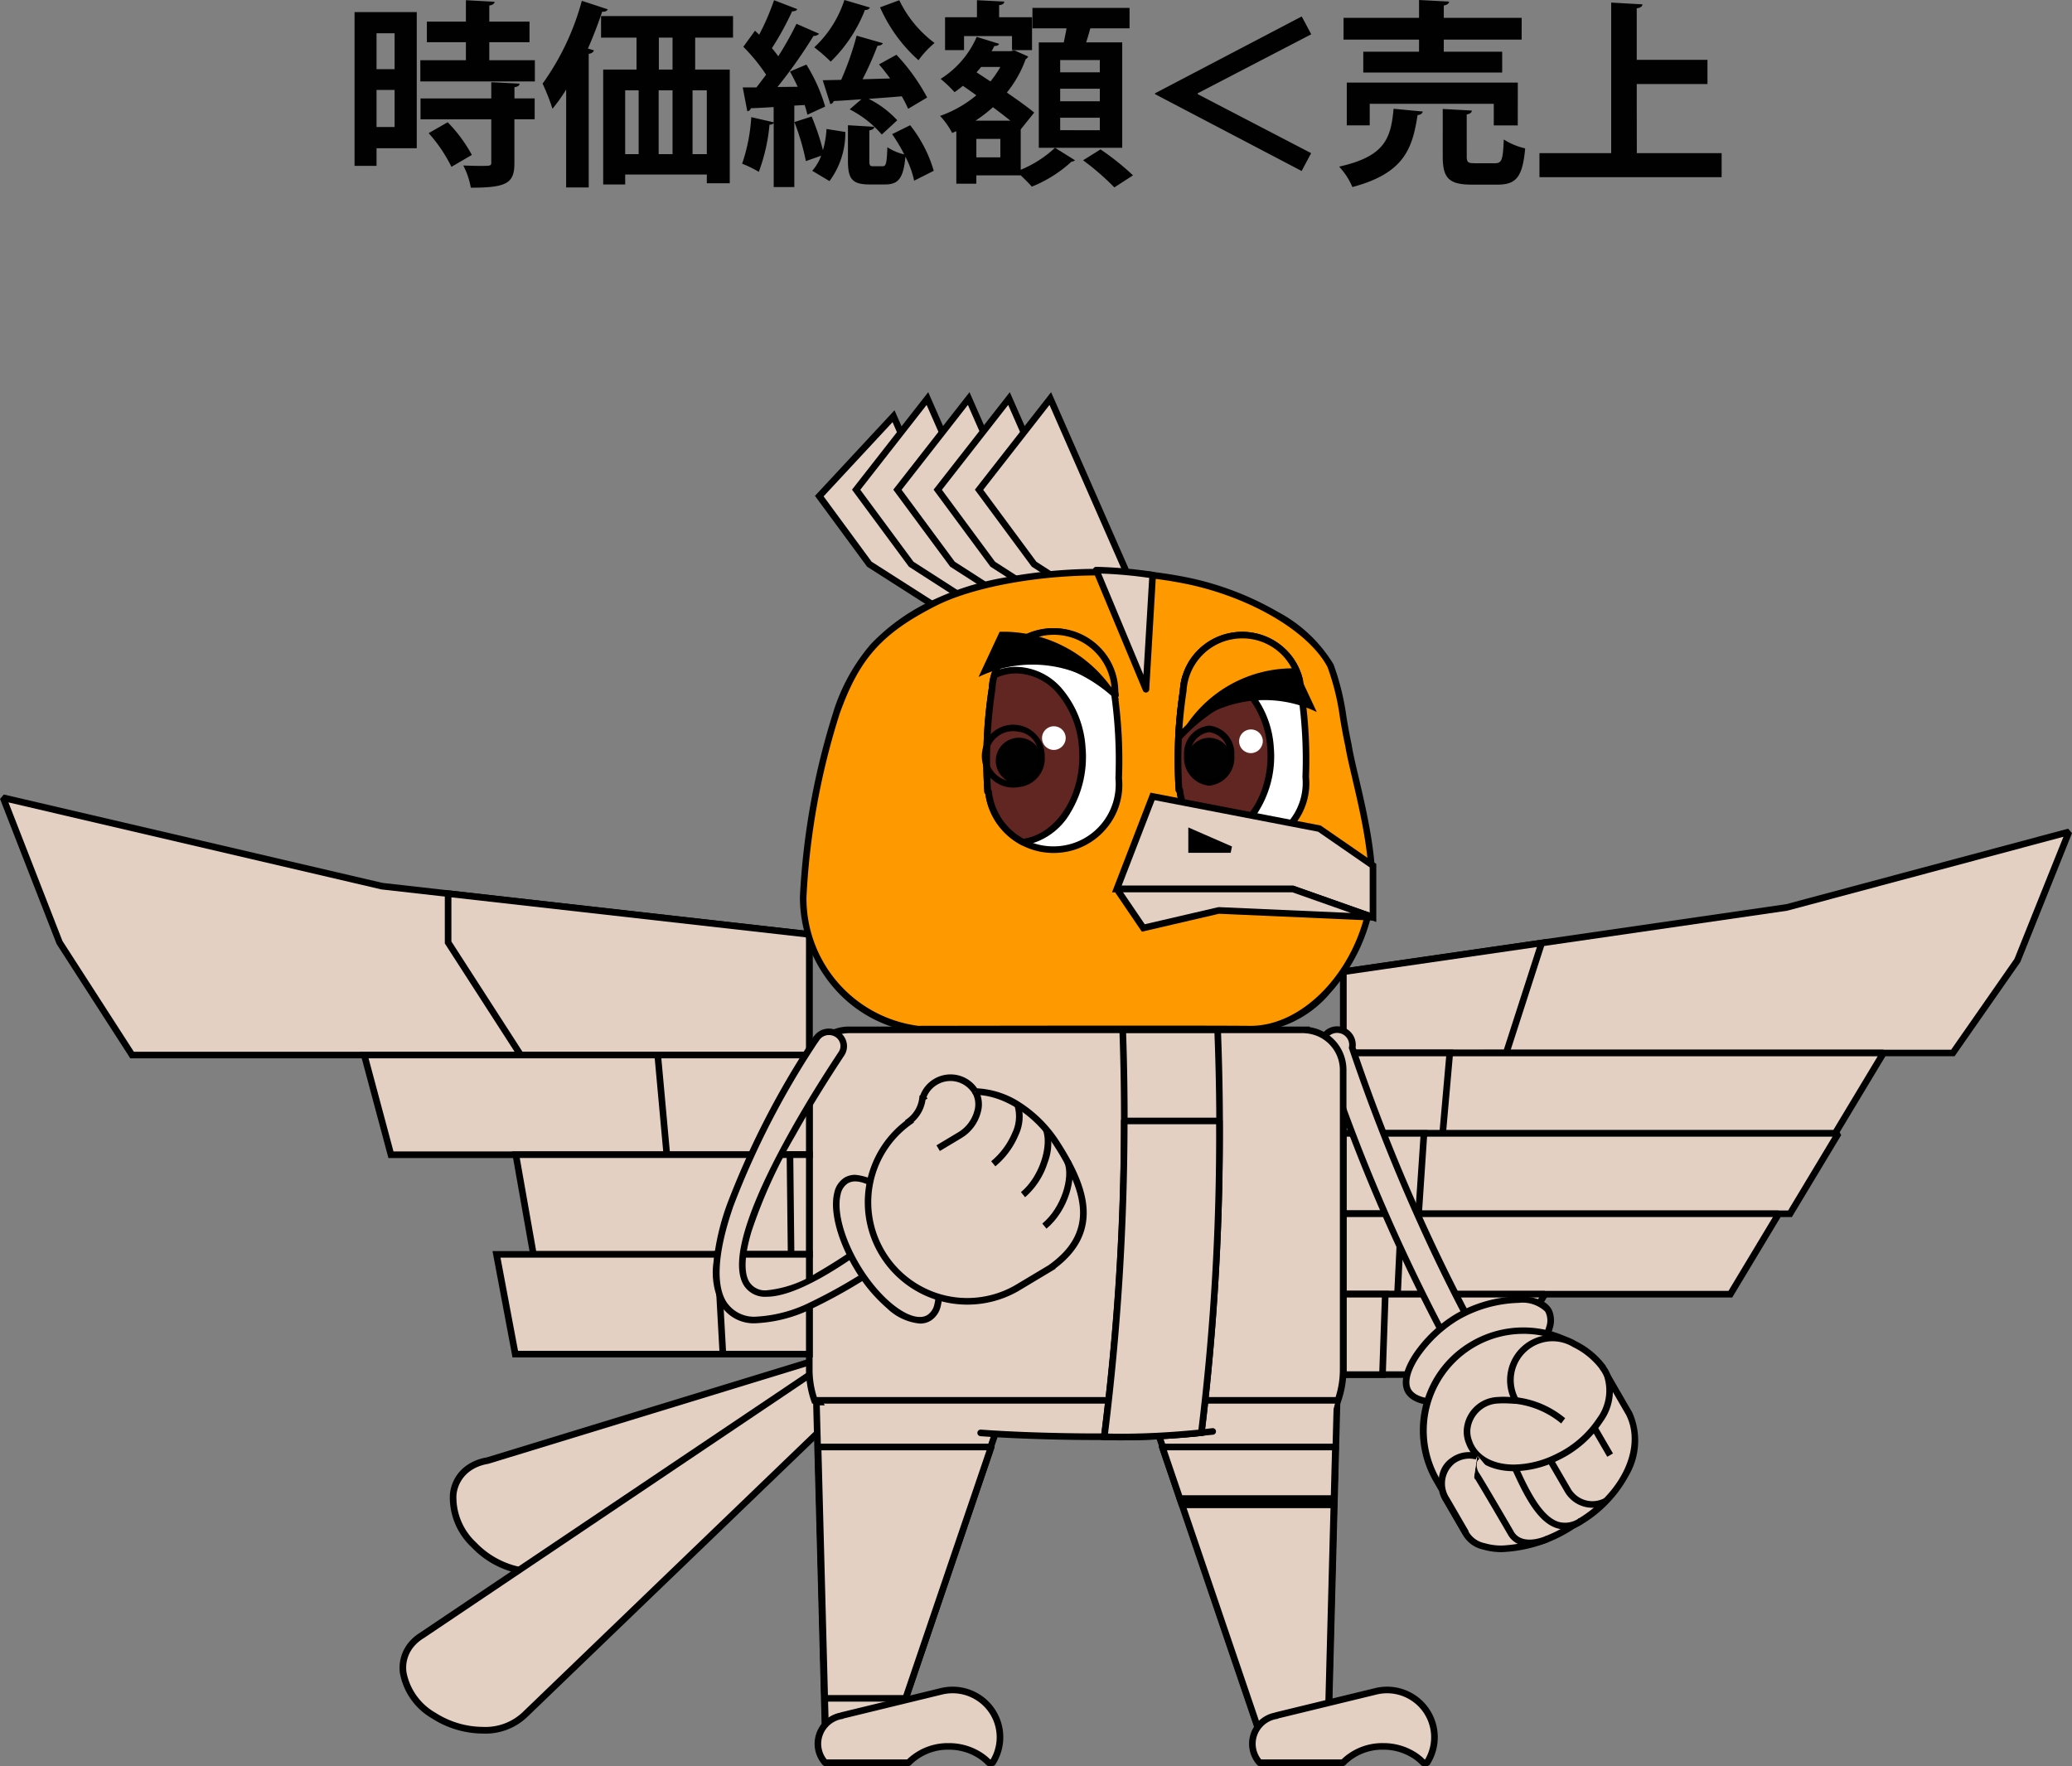
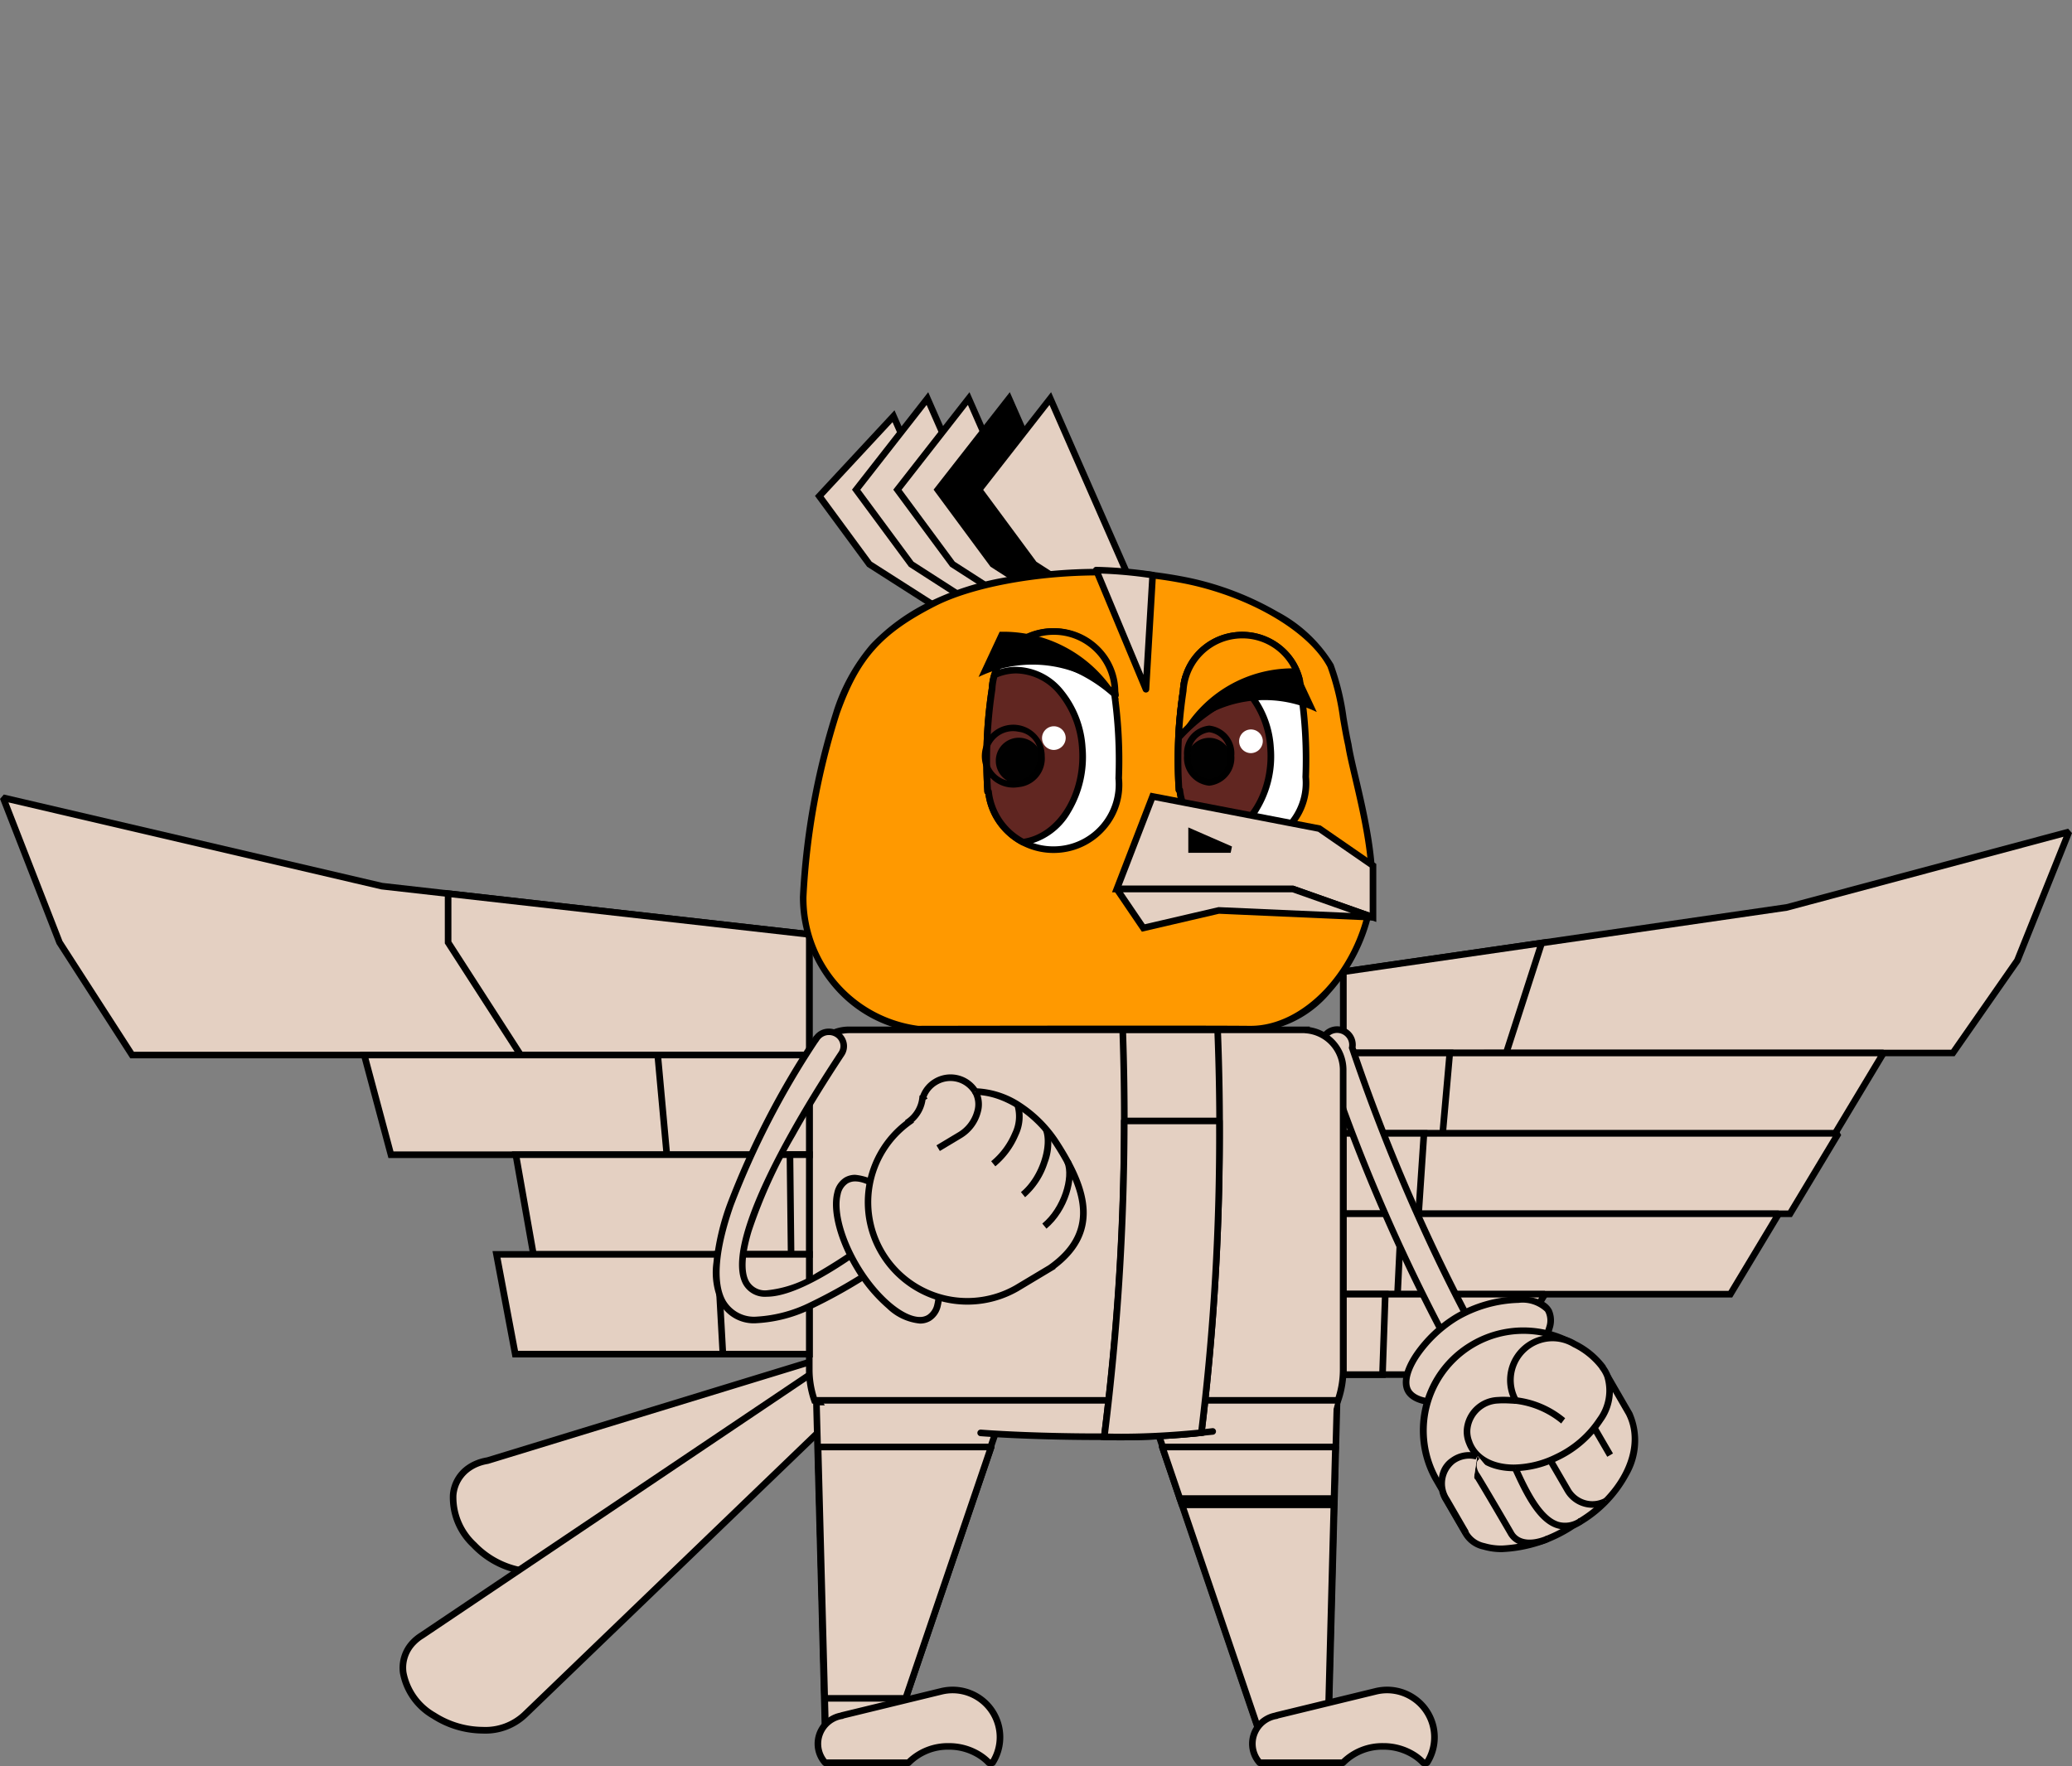
<svg xmlns="http://www.w3.org/2000/svg" width="198.671" height="169.348" viewBox="0 0 198.671 169.348">
  <rect x="0" y="0" width="198.671" height="169.348" fill="#808080" stroke="none" />
  <defs>
    <style>.a,.b{fill:#e4d0c2;}.a,.c,.d,.e,.f,.g,.i{fill-rule:evenodd;}.c,.h{fill:#f90;}.d,.j{fill:#fff;}.e,.k{fill:#612621;}.f,.l{fill:#010101;}.g{fill:#03f;}</style>
  </defs>
  <g transform="translate(-88.164 -3447.213)">
    <g transform="translate(0 275)">
      <g transform="translate(88.459 3210.432)">
        <g transform="translate(0 25.426)">
          <path class="a" d="M127.823,1150.738a1.963,1.963,0,0,1,2.4,1.363,1.924,1.924,0,0,1-1,2.3l-28.809,16.821c-2.2,1.533-5.994.717-8.465-1.823s-2.688-5.843-.483-7.377a3.986,3.986,0,0,1,.561-.324,4.632,4.632,0,0,1,1.231-.377l34.49-10.555.075-.023" transform="translate(-46.809 -1084.897)" />
          <path class="b" d="M127.823,1150.738a1.963,1.963,0,0,1,2.4,1.363,1.924,1.924,0,0,1-1,2.3l-28.809,16.821c-2.2,1.533-5.994.717-8.465-1.823s-2.688-5.843-.483-7.377a3.986,3.986,0,0,1,.561-.324,4.632,4.632,0,0,1,1.231-.377l34.49-10.555Z" transform="translate(-46.809 -1084.897)" />
          <path d="M128.336,1150.35a2.3,2.3,0,0,1,2.187,1.661,2.233,2.233,0,0,1-1.151,2.664l-28.787,16.809a5.011,5.011,0,0,1-2.87.823,8.627,8.627,0,0,1-5.992-2.693,6.525,6.525,0,0,1-2.074-5.021,3.791,3.791,0,0,1,1.637-2.837,4.311,4.311,0,0,1,.605-.35,4.946,4.946,0,0,1,1.294-.4l34.466-10.548.087-.027A2.2,2.2,0,0,1,128.336,1150.35Zm-30.621,21.324a4.381,4.381,0,0,0,2.519-.717l.021-.014,28.809-16.821.024-.013a1.6,1.6,0,0,0,.828-1.92,1.668,1.668,0,0,0-1.58-1.207,1.563,1.563,0,0,0-.426.059l-.06.019-.009,0L93.35,1161.62a.3.3,0,0,1-.041.01,4.318,4.318,0,0,0-1.147.351,3.685,3.685,0,0,0-.515.3,3.175,3.175,0,0,0-1.368,2.377,5.9,5.9,0,0,0,1.9,4.519A8.1,8.1,0,0,0,97.715,1171.675Z" transform="translate(-46.809 -1084.897)" />
          <path class="a" d="M94.217,1185.664c-1.866,1.968-5.782,2.016-8.748.111s-3.857-5.045-1.991-7.012a4.163,4.163,0,0,1,.8-.652l40.254-27.066a1.825,1.825,0,0,1,.169-.114,1.966,1.966,0,0,1,2.668.7A1.924,1.924,0,0,1,127,1154.1Z" transform="translate(-44.167 -1084.897)" />
          <path class="b" d="M94.217,1185.664c-1.866,1.968-5.782,2.016-8.748.111s-3.857-5.045-1.991-7.012a4.163,4.163,0,0,1,.8-.652l40.254-27.066a1.825,1.825,0,0,1,.169-.114,1.966,1.966,0,0,1,2.668.7A1.924,1.924,0,0,1,127,1154.1Z" transform="translate(-44.167 -1084.897)" />
          <path d="M90.157,1187.489a9.11,9.11,0,0,1-4.86-1.448,6.323,6.323,0,0,1-3.082-4.358,3.819,3.819,0,0,1,1.032-3.139,4.484,4.484,0,0,1,.854-.7l40.244-27.059a2.165,2.165,0,0,1,.191-.128,2.208,2.208,0,0,1,1.129-.309,2.328,2.328,0,0,1,1.972,1.114,2.233,2.233,0,0,1-.424,2.875l-32.772,31.548A5.807,5.807,0,0,1,90.157,1187.489Zm35.509-36.505a1.576,1.576,0,0,0-.805.221,1.507,1.507,0,0,0-.14.094l-.014.01-40.254,27.066-.007,0a3.85,3.85,0,0,0-.737.6,3.154,3.154,0,0,0-.863,2.626,5.7,5.7,0,0,0,2.795,3.9,8.468,8.468,0,0,0,4.517,1.347,5.184,5.184,0,0,0,3.83-1.41l.01-.01,32.784-31.56.015-.013a1.6,1.6,0,0,0,.3-2.068A1.69,1.69,0,0,0,125.665,1150.984Z" transform="translate(-44.167 -1084.897)" />
          <path class="a" d="M143.978,1158.466h18.176l-11.763,34.587h-5.5Z" transform="translate(-65.99 -1087.666)" />
          <path class="b" d="M143.978,1158.466h18.176l-11.763,34.587h-5.5Z" transform="translate(-65.99 -1087.666)" />
          <path d="M143.978,1158.149h18.176a.317.317,0,0,1,.3.418l-11.763,34.587a.317.317,0,0,1-.3.215h-5.5a.317.317,0,0,1-.316-.308l-.915-34.587a.317.317,0,0,1,.316-.325Zm17.734.633H144.3l.9,33.954h4.964Z" transform="translate(-65.99 -1087.666)" />
          <path class="a" d="M144.221,1165.157l.706,26.7h6.807l9.081-26.7Z" transform="translate(-66.077 -1090.041)" />
          <path class="b" d="M144.221,1165.157l.706,26.7h6.807l9.081-26.7Z" transform="translate(-66.077 -1090.041)" />
          <path d="M144.221,1164.84h16.594a.316.316,0,0,1,.3.418l-9.081,26.7a.317.317,0,0,1-.3.215h-6.807a.317.317,0,0,1-.316-.308l-.706-26.7a.317.317,0,0,1,.316-.325Zm16.152.633H144.546l.689,26.068h6.272Z" transform="translate(-66.077 -1090.041)" />
          <path class="a" d="M160.581,1208.249h.357a4.535,4.535,0,0,0-4.9-6.846l-9.524,2.315v.022a2.7,2.7,0,0,0-2.294,3.025,2.727,2.727,0,0,0,.674,1.484h7.995a5.56,5.56,0,0,1,6.916-.656,4.622,4.622,0,0,1,.778.656" transform="translate(-66.068 -1102.863)" />
          <path class="b" d="M160.581,1208.249h.357a4.535,4.535,0,0,0-4.9-6.846l-9.524,2.315v.022a2.7,2.7,0,0,0-2.294,3.025,2.727,2.727,0,0,0,.674,1.484h7.995a5.56,5.56,0,0,1,6.916-.656A4.622,4.622,0,0,1,160.581,1208.249Z" transform="translate(-66.068 -1102.863)" />
          <path d="M160.938,1208.566h-.357a.316.316,0,0,1-.23-.1,4.312,4.312,0,0,0-.725-.611,5.143,5.143,0,0,0-2.889-.853,4.968,4.968,0,0,0-3.621,1.464.317.317,0,0,1-.23.1h-7.995a.316.316,0,0,1-.236-.105,3.042,3.042,0,0,1,1.7-5.017.313.313,0,0,1,.083-.033l9.524-2.315a4.87,4.87,0,0,1,3.772.628,4.841,4.841,0,0,1,1.47,6.7A.316.316,0,0,1,160.938,1208.566Zm-.223-.633h.046a4.208,4.208,0,0,0-1.368-5.676,4.237,4.237,0,0,0-3.282-.546l-9.419,2.29a.315.315,0,0,1-.14.054,2.407,2.407,0,0,0-1.515,3.879h7.715a5.629,5.629,0,0,1,3.984-1.563,5.775,5.775,0,0,1,3.243.961A4.984,4.984,0,0,1,160.715,1207.933Z" transform="translate(-66.068 -1102.863)" />
          <path class="a" d="M152.62,1189.256l8.2-24.1H144.221l.637,24.1Z" transform="translate(-66.077 -1090.042)" />
          <path class="b" d="M152.62,1189.256l8.2-24.1H144.221l.637,24.1Z" transform="translate(-66.077 -1090.042)" />
          <path d="M152.62,1189.572h-7.761a.317.317,0,0,1-.316-.308l-.637-24.1a.317.317,0,0,1,.316-.325h16.595a.316.316,0,0,1,.3.418l-8.2,24.1A.316.316,0,0,1,152.62,1189.572Zm-7.453-.633h7.226l7.981-23.466H144.546Z" transform="translate(-66.077 -1090.042)" />
          <path class="a" d="M211.365,1158.466H193.188l11.763,34.587h5.5Z" transform="translate(-83.46 -1087.666)" />
          <path class="b" d="M211.365,1158.466H193.188l11.763,34.587h5.5Z" transform="translate(-83.46 -1087.666)" />
          <path d="M193.188,1158.149h18.176a.317.317,0,0,1,.316.325l-.915,34.587a.317.317,0,0,1-.316.308h-5.5a.316.316,0,0,1-.3-.215l-11.763-34.587a.317.317,0,0,1,.3-.418Zm17.851.633H193.63l11.548,33.954h4.964Z" transform="translate(-83.46 -1087.666)" />
          <path class="a" d="M211.992,1165.157l-.706,26.7h-6.807l-9.081-26.7Z" transform="translate(-84.244 -1090.041)" />
          <path class="b" d="M211.992,1165.157l-.706,26.7h-6.807l-9.081-26.7Z" transform="translate(-84.244 -1090.041)" />
          <path d="M195.4,1164.84h16.594a.317.317,0,0,1,.316.325l-.706,26.7a.317.317,0,0,1-.316.308h-6.807a.317.317,0,0,1-.3-.215l-9.081-26.7a.317.317,0,0,1,.3-.418Zm16.269.633H195.84l8.866,26.068h6.272Z" transform="translate(-84.244 -1090.041)" />
          <path class="a" d="M225.168,1208.249h.357a4.535,4.535,0,0,0-4.9-6.846l-9.525,2.315v.022a2.7,2.7,0,0,0-2.294,3.025,2.727,2.727,0,0,0,.674,1.484h7.995a5.56,5.56,0,0,1,6.916-.656,4.619,4.619,0,0,1,.778.656" transform="translate(-88.997 -1102.863)" />
          <path class="b" d="M225.168,1208.249h.357a4.535,4.535,0,0,0-4.9-6.846l-9.525,2.315v.022a2.7,2.7,0,0,0-2.294,3.025,2.727,2.727,0,0,0,.674,1.484h7.995a5.56,5.56,0,0,1,6.916-.656A4.619,4.619,0,0,1,225.168,1208.249Z" transform="translate(-88.997 -1102.863)" />
          <path d="M225.525,1208.566h-.357a.316.316,0,0,1-.23-.1,4.311,4.311,0,0,0-.725-.611,5.143,5.143,0,0,0-2.889-.853,4.968,4.968,0,0,0-3.621,1.464.317.317,0,0,1-.23.1h-7.995a.316.316,0,0,1-.235-.105,3.042,3.042,0,0,1,1.7-5.017.313.313,0,0,1,.083-.033l9.525-2.315a4.868,4.868,0,0,1,3.771.628,4.841,4.841,0,0,1,1.47,6.7A.316.316,0,0,1,225.525,1208.566Zm-.223-.633h.046a4.208,4.208,0,0,0-1.368-5.676,4.235,4.235,0,0,0-3.281-.546L211.28,1204a.315.315,0,0,1-.14.054,2.407,2.407,0,0,0-1.515,3.879h7.715a5.63,5.63,0,0,1,3.984-1.563,5.775,5.775,0,0,1,3.243.961A4.974,4.974,0,0,1,225.3,1207.933Z" transform="translate(-88.997 -1102.863)" />
          <path class="a" d="M211.861,1170.115l.131-4.958H195.4l1.686,4.958Z" transform="translate(-84.244 -1090.041)" />
          <path class="b" d="M211.861,1170.115l.131-4.958H195.4l1.686,4.958Z" transform="translate(-84.244 -1090.041)" />
          <path d="M211.861,1170.431H197.083a.317.317,0,0,1-.3-.215l-1.686-4.958a.317.317,0,0,1,.3-.418h16.594a.317.317,0,0,1,.316.325l-.131,4.958A.317.317,0,0,1,211.861,1170.431Zm-14.55-.633h14.242l.114-4.325H195.839Z" transform="translate(-84.244 -1090.041)" />
          <path class="a" d="M212.773,1173.429l.015-.586H198.011l.2.586Z" transform="translate(-85.172 -1092.77)" />
          <path class="b" d="M212.773,1173.429l.015-.586H198.011l.2.586Z" transform="translate(-85.172 -1092.77)" />
          <path d="M212.773,1173.746H198.211a.317.317,0,0,1-.3-.215l-.2-.586a.317.317,0,0,1,.3-.418h14.777a.317.317,0,0,1,.316.325l-.015.586A.317.317,0,0,1,212.773,1173.746Z" transform="translate(-85.172 -1092.77)" />
          <path class="a" d="M291.881,1073.7l-4.947,12.336-6.184,8.867H222.31v-7.787l42.515-6.168Z" transform="translate(-93.798 -1057.574)" />
          <path d="M291.8,1073.393l.376.423-4.961,12.37-.021.03-6.279,9H221.993v-8.378l.271-.039,42.5-6.165Zm-5.146,12.49,4.7-11.715-26.481,7.092-42.244,6.129v7.2h57.958Z" transform="translate(-93.798 -1057.574)" />
          <path class="a" d="M241.326,1090.221l-3.4,10.546H222.31v-7.787Z" transform="translate(-93.798 -1063.439)" />
          <path d="M241.783,1089.835l-3.628,11.249H221.993v-8.378Zm-4.089,10.616,3.175-9.844-18.242,2.647v7.2Z" transform="translate(-93.798 -1063.439)" />
          <path class="a" d="M222.309,1106.571H274.1l-4.638,7.71H222.309Z" transform="translate(-93.798 -1069.244)" />
          <path class="b" d="M222.309,1106.571H274.1l-4.638,7.71H222.309Z" transform="translate(-93.798 -1069.244)" />
          <path d="M221.993,1106.255H274.1l.271.48-4.73,7.864h-47.65Zm51.549.633H222.626v7.077h46.659Z" transform="translate(-93.798 -1069.244)" />
          <path class="a" d="M222.309,1106.571h10.2l-.68,7.71h-9.523Z" transform="translate(-93.798 -1069.244)" />
          <path class="b" d="M222.309,1106.571h10.2l-.68,7.71h-9.523Z" transform="translate(-93.798 -1069.244)" />
          <path d="M221.993,1106.255h10.866l-.736,8.344h-10.13Zm10.175.633h-9.542v7.077h8.917Z" transform="translate(-93.798 -1069.244)" />
          <path class="a" d="M222.309,1118.525h47.463l-4.638,7.71H222.309Z" transform="translate(-93.798 -1073.487)" />
          <path class="b" d="M222.309,1118.525h47.463l-4.638,7.71H222.309Z" transform="translate(-93.798 -1073.487)" />
          <path d="M221.993,1118.208h47.78l.271.48-4.73,7.864h-43.32Zm47.22.633H222.626v7.077h42.329Z" transform="translate(-93.798 -1073.487)" />
          <path class="a" d="M222.309,1118.525h7.73l-.515,7.71h-7.215Z" transform="translate(-93.798 -1073.487)" />
          <path class="b" d="M222.309,1118.525h7.73l-.515,7.71h-7.215Z" transform="translate(-93.798 -1073.487)" />
          <path d="M221.993,1118.208h8.385l-.558,8.344h-7.828Zm7.708.633h-7.075v7.077h6.6Z" transform="translate(-93.798 -1073.487)" />
          <path class="a" d="M222.309,1130.479h41.743l-4.638,7.71H222.309Z" transform="translate(-93.798 -1077.73)" />
          <path class="b" d="M222.309,1130.479h41.743l-4.638,7.71H222.309Z" transform="translate(-93.798 -1077.73)" />
          <path d="M221.993,1130.162h42.059l.271.48-4.73,7.863h-37.6Zm41.5.633H222.626v7.077h36.61Z" transform="translate(-93.798 -1077.73)" />
          <path class="a" d="M222.309,1130.479h5.566l-.371,7.71h-5.195Z" transform="translate(-93.798 -1077.73)" />
          <path class="b" d="M222.309,1130.479h5.566l-.371,7.71h-5.195Z" transform="translate(-93.798 -1077.73)" />
          <path d="M221.993,1130.162h6.214l-.4,8.343h-5.813Zm5.55.633h-4.917v7.077H227.2Z" transform="translate(-93.798 -1077.73)" />
          <path class="a" d="M222.309,1142.432h19.326L237,1150.143H222.309Z" transform="translate(-93.798 -1081.974)" />
          <path class="b" d="M222.309,1142.432h19.326L237,1150.143H222.309Z" transform="translate(-93.798 -1081.974)" />
          <path d="M221.993,1142.116h19.642l.271.48-4.73,7.864H221.993Zm19.082.633H222.626v7.078h14.192Z" transform="translate(-93.798 -1081.974)" />
          <path class="a" d="M222.309,1142.432h4.02l-.268,7.711h-3.752Z" transform="translate(-93.798 -1081.974)" />
          <path class="b" d="M222.309,1142.432h4.02l-.268,7.711h-3.752Z" transform="translate(-93.798 -1081.974)" />
          <path d="M221.993,1142.116h4.664l-.29,8.344h-4.374Zm4.008.633h-3.375v7.078h3.13Z" transform="translate(-93.798 -1081.974)" />
          <path class="a" d="M222.018,1104.834a1.47,1.47,0,0,0-2.89-.541,1.423,1.423,0,0,0,.006.583l0,.015a1.415,1.415,0,0,0,.083.247,173.879,173.879,0,0,0,15.243,33.857l2.292-1.681a175.625,175.625,0,0,1-14.738-32.48" transform="translate(-92.659 -1068.009)" />
          <path class="b" d="M222.018,1104.834a1.47,1.47,0,0,0-2.89-.541,1.423,1.423,0,0,0,.006.583l0,.015a1.415,1.415,0,0,0,.083.247,173.879,173.879,0,0,0,15.243,33.857l2.292-1.681A175.625,175.625,0,0,1,222.018,1104.834Z" transform="translate(-92.659 -1068.009)" />
          <path d="M220.569,1102.779h0a1.817,1.817,0,0,1,.333.031,1.783,1.783,0,0,1,1.442,2,176.492,176.492,0,0,0,14.685,32.345l.146.247-2.8,2.057-.178-.3a175.016,175.016,0,0,1-15.266-33.9,1.776,1.776,0,0,1-.093-.281l-.007-.026a1.732,1.732,0,0,1-.008-.713A1.784,1.784,0,0,1,220.569,1102.779Zm15.769,34.448a162.48,162.48,0,0,1-7.908-15.3c-2.514-5.54-4.772-11.256-6.711-16.991l-.027-.079.016-.082a1.134,1.134,0,0,0-.179-.857,1.148,1.148,0,0,0-.743-.484,1.187,1.187,0,0,0-.216-.02,1.151,1.151,0,0,0-1.13.939,1.106,1.106,0,0,0,0,.451l0,.011a1.158,1.158,0,0,0,.062.189l.009.018.006.019a174.691,174.691,0,0,0,15.037,33.494Z" transform="translate(-92.659 -1068.009)" />
          <path class="a" d="M245.284,1144.3c-1-1.715-5.7-1.244-8.845.651-2.928,1.755-5.564,5.362-4.606,7.051.977,1.709,5.536,1.3,8.623-.448,3.134-1.78,5.814-5.55,4.826-7.247Z" transform="translate(-97.108 -1082.258)" />
          <path class="b" d="M245.284,1144.3c-1-1.715-5.7-1.244-8.845.651-2.928,1.755-5.564,5.362-4.606,7.051.977,1.709,5.536,1.3,8.623-.448,3.134-1.78,5.814-5.55,4.826-7.247Z" transform="translate(-97.108 -1082.258)" />
          <path d="M242.423,1142.918h0c1.563,0,2.676.432,3.134,1.218l.066.112,0,.015a2.493,2.493,0,0,1,.063,1.754c-.532,1.972-2.711,4.468-5.07,5.807a12.585,12.585,0,0,1-5.847,1.583c-1.606,0-2.745-.445-3.208-1.253-.513-.9-.208-2.266.859-3.835a12.958,12.958,0,0,1,3.859-3.644A12.657,12.657,0,0,1,242.423,1142.918Zm2.53,1.448a3.144,3.144,0,0,0-2.53-.815h0a12.165,12.165,0,0,0-5.821,1.666,12.29,12.29,0,0,0-3.661,3.457c-.9,1.32-1.208,2.5-.832,3.166.339.593,1.308.933,2.658.933a11.914,11.914,0,0,0,5.534-1.5c2.227-1.265,4.279-3.6,4.771-5.422a1.834,1.834,0,0,0-.062-1.39Z" transform="translate(-97.108 -1082.258)" />
          <path class="a" d="M248.479,1166.571c4.687-2.454,7.138-7.241,5.471-10.685a.414.414,0,0,0-.036-.073l-1.945-3.36a9.637,9.637,0,0,0-13.189-3.191,9.513,9.513,0,0,0-3.438,12.74l.654,1.129a2.777,2.777,0,0,0,.384.947l1.876,3.23a2.612,2.612,0,0,0,1.742,1.237c2.173.668,5.543-.117,8.491-1.978Z" transform="translate(-98.005 -1083.906)" />
          <path class="b" d="M248.479,1166.571c4.687-2.454,7.138-7.241,5.471-10.685a.414.414,0,0,0-.036-.073l-1.945-3.36a9.637,9.637,0,0,0-13.189-3.191,9.513,9.513,0,0,0-3.438,12.74l.654,1.129a2.777,2.777,0,0,0,.384.947l1.876,3.23a2.612,2.612,0,0,0,1.742,1.237c2.173.668,5.543-.117,8.491-1.978Z" transform="translate(-98.005 -1083.906)" />
          <path d="M241.724,1169.1a6.222,6.222,0,0,1-1.8-.245,2.94,2.94,0,0,1-1.936-1.383l-1.874-3.225a3.077,3.077,0,0,1-.413-1l-.632-1.092a9.829,9.829,0,0,1,3.552-13.164,9.941,9.941,0,0,1,13.623,3.3l0,.007,1.95,3.369a.7.7,0,0,1,.049.1,6.653,6.653,0,0,1-.363,5.982,12.228,12.228,0,0,1-5.23,5.1A13.627,13.627,0,0,1,241.724,1169.1Zm-6.106-7.25.678,1.171.01.05a2.451,2.451,0,0,0,.34.839l.008.012,1.876,3.23a2.305,2.305,0,0,0,1.53,1.085l.031.008a5.577,5.577,0,0,0,1.633.221,13.178,13.178,0,0,0,6.6-2.165l.088.14-.076-.148c4.532-2.373,6.924-6.979,5.333-10.267l-.013-.031-.01-.017,0-.007-1.941-3.354a9.274,9.274,0,0,0-16.08,9.232Z" transform="translate(-98.005 -1083.906)" />
          <path class="a" d="M253.748,1151.818A7.544,7.544,0,0,0,251,1149.54a4.04,4.04,0,0,0-5.64,5.406,13.38,13.38,0,0,0-1.691-.03,3.078,3.078,0,0,0-2.974,2.817,2.707,2.707,0,0,0,.218,1.267l-.008,0c.966,2.549,4.716,3.17,8.373,1.4s5.839-5.258,4.876-7.79a3.18,3.18,0,0,0-.423-.773l.006-.022Z" transform="translate(-100.323 -1084.29)" />
          <path class="b" d="M253.748,1151.818A7.544,7.544,0,0,0,251,1149.54a4.04,4.04,0,0,0-5.64,5.406,13.38,13.38,0,0,0-1.691-.03,3.078,3.078,0,0,0-2.974,2.817,2.707,2.707,0,0,0,.218,1.267l-.008,0c.966,2.549,4.716,3.17,8.373,1.4s5.839-5.258,4.876-7.79a3.18,3.18,0,0,0-.423-.773l.006-.022Z" transform="translate(-100.323 -1084.29)" />
          <path d="M248.908,1148.64a4.369,4.369,0,0,1,2.232.614,7.9,7.9,0,0,1,2.86,2.372l-.023.034.013-.009a3.483,3.483,0,0,1,.464.851,5.044,5.044,0,0,1-.734,4.46,10.429,10.429,0,0,1-4.3,3.725,9.85,9.85,0,0,1-4.231,1.037c-2.245,0-3.955-.977-4.575-2.613l0,0a3.037,3.037,0,0,1-.234-1.394,3.394,3.394,0,0,1,3.267-3.111c.173-.013.349-.019.538-.019.227,0,.447.009.66.02a4.348,4.348,0,0,1,4.06-5.963Zm4.487,3.241a7.135,7.135,0,0,0-2.5-2.043l-.03-.011-.027-.016a3.723,3.723,0,0,0-5.2,4.981l-.291.471-.319-.017c-.272-.015-.553-.031-.84-.031-.174,0-.335.005-.493.017a2.769,2.769,0,0,0-2.681,2.52,2.4,2.4,0,0,0,.192,1.121l-.015.017.013-.005c.523,1.38,2.012,2.2,3.983,2.2a9.215,9.215,0,0,0,3.956-.974,9.791,9.791,0,0,0,4.04-3.491,4.436,4.436,0,0,0,.678-3.9,2.852,2.852,0,0,0-.381-.7l-.09-.123Z" transform="translate(-100.323 -1084.29)" />
          <path class="a" d="M247.742,1158.217a8.684,8.684,0,0,1,4.672,1.965Z" transform="translate(-102.826 -1087.578)" />
          <path class="b" d="M247.742,1158.217a8.684,8.684,0,0,1,4.672,1.965" transform="translate(-102.826 -1087.578)" />
          <path d="M252.224,1160.436a8.412,8.412,0,0,0-4.528-1.905l.091-.626a8.95,8.95,0,0,1,4.817,2.025Z" transform="translate(-102.826 -1087.578)" />
          <path class="a" d="M253.136,1167.232l1.642,2.825a2.747,2.747,0,0,0,3.68,1Z" transform="translate(-104.741 -1090.778)" />
          <path class="b" d="M253.136,1167.232l1.642,2.825a2.747,2.747,0,0,0,3.68,1" transform="translate(-104.741 -1090.778)" />
          <path d="M257.152,1171.717a3.066,3.066,0,0,1-2.649-1.5l-1.641-2.824.547-.318,1.642,2.825a2.418,2.418,0,0,0,3.248.885l.315.549A2.927,2.927,0,0,1,257.152,1171.717Z" transform="translate(-104.741 -1090.778)" />
          <path d="M1.242,2.768-.274.159.274-.159,1.79,2.45Z" transform="translate(152.574 73.281)" />
          <path class="a" d="M247.851,1168.262c1.509,3.347,3.338,6.875,6.269,5.1Z" transform="translate(-102.865 -1091.143)" />
          <path class="b" d="M247.851,1168.262c1.509,3.347,3.338,6.875,6.269,5.1" transform="translate(-102.865 -1091.143)" />
          <path d="M252.6,1174.156a2.581,2.581,0,0,1-.772-.118c-1.849-.576-3.122-3.1-4.268-5.645l.577-.26c1.039,2.3,2.281,4.8,3.879,5.3a2.3,2.3,0,0,0,1.938-.337l.327.542A3.252,3.252,0,0,1,252.6,1174.156Z" transform="translate(-102.865 -1091.143)" />
          <path class="a" d="M242.051,1166.516c-.528.3-.555,1.085-.139,1.792.028-.016,1.5,2.461,3.289,5.541.489.942,1.753,1.343,3.541.6Z" transform="translate(-100.654 -1090.523)" />
          <path class="b" d="M242.051,1166.516c-.528.3-.555,1.085-.139,1.792.028-.016,1.5,2.461,3.289,5.541.489.942,1.753,1.343,3.541.6" transform="translate(-100.654 -1090.523)" />
          <path d="M247.024,1175.15a2.967,2.967,0,0,1-.6-.059,2.13,2.13,0,0,1-1.5-1.089c-1.513-2.605-2.706-4.618-3.111-5.273l-.015.009-.158-.269a2.032,2.032,0,0,1-.283-1.51,1.142,1.142,0,0,1,.536-.718l.316.548a.516.516,0,0,0-.24.331,1.41,1.41,0,0,0,.2,1l.023.03c.015.021.036.052.062.093.047.073.115.183.2.325.171.279.41.679.712,1.187.629,1.059,1.447,2.456,2.306,3.934l.007.013c.463.893,1.666,1.065,3.138.45l.244.584A4.843,4.843,0,0,1,247.024,1175.15Z" transform="translate(-100.654 -1090.523)" />
          <path class="a" d="M240.336,1166.493a2.669,2.669,0,0,0-2.341.4,2.785,2.785,0,0,0-.6,3.731l1.841,3.181Z" transform="translate(-98.997 -1090.468)" />
          <path class="b" d="M240.336,1166.493a2.669,2.669,0,0,0-2.341.4,2.785,2.785,0,0,0-.6,3.731l1.841,3.181" transform="translate(-98.997 -1090.468)" />
          <path d="M238.967,1173.964l-1.841-3.181a3.515,3.515,0,0,1-.447-2.317,2.6,2.6,0,0,1,1.149-1.841,2.975,2.975,0,0,1,2.655-.413l-.292.562a2.393,2.393,0,0,0-2.027.388,2.473,2.473,0,0,0-.491,3.3l1.842,3.182Z" transform="translate(-98.997 -1090.468)" />
          <path class="a" d="M144.945,1158.466h49.139l-.426,1.6c-10.437,1.6-15.513,1.6-25.827,1.6-17.41,0-21.925-1.447-21.925-1.447Z" transform="translate(-66.334 -1087.666)" />
          <path class="a" d="M190.663,1162.835c-6.58.824-17.848.483-22.267.141Z" transform="translate(-74.659 -1089.216)" />
          <path class="a" d="M190.663,1162.835c-6.58.824-17.848.483-22.267.141Z" transform="translate(-74.659 -1089.216)" />
          <path class="b" d="M190.663,1162.835c-6.58.824-17.848.483-22.267.141" transform="translate(-74.659 -1089.216)" />
          <path d="M179.734,1163.661c-4.536,0-8.91-.18-11.363-.37a.316.316,0,1,1,.049-.631c4.546.351,15.727.671,22.2-.14a.317.317,0,0,1,.079.628A95.549,95.549,0,0,1,179.734,1163.661Z" transform="translate(-74.659 -1089.216)" />
          <path class="a" d="M142.915,1107v28.72a8.969,8.969,0,0,0,.5,2.946h50.2a9.023,9.023,0,0,0,.5-2.946v-28.791a3.845,3.845,0,0,0-3.522-3.771v-.019H146.72a3.817,3.817,0,0,0-3.806,3.86" transform="translate(-65.613 -1068.024)" />
          <path class="b" d="M142.915,1107v28.72a8.969,8.969,0,0,0,.5,2.946h50.2a9.023,9.023,0,0,0,.5-2.946v-28.791a3.845,3.845,0,0,0-3.522-3.771v-.019H146.72A3.817,3.817,0,0,0,142.915,1107Z" transform="translate(-65.613 -1068.024)" />
          <path d="M146.72,1102.819H190.9v.057a4.149,4.149,0,0,1,3.522,4.046v28.793a9.314,9.314,0,0,1-.514,3.049l-.074.213H143.187l-.074-.213a9.26,9.26,0,0,1-.514-3.05V1107a4.191,4.191,0,0,1,1.187-2.942A4.062,4.062,0,0,1,146.72,1102.819Zm43.653.633H146.72a3.521,3.521,0,0,0-3.489,3.544v28.72a8.631,8.631,0,0,0,.408,2.63h49.74a8.672,8.672,0,0,0,.409-2.63v-28.791a3.527,3.527,0,0,0-3.236-3.455Z" transform="translate(-65.613 -1068.024)" />
          <path class="a" d="M196.085,1141.764a241.788,241.788,0,0,0,1.554-38.628h-9.1a243.069,243.069,0,0,1-1.761,39.014,67.532,67.532,0,0,0,9.308-.386" transform="translate(-81.184 -1068.024)" />
          <path class="b" d="M196.085,1141.764a241.788,241.788,0,0,0,1.554-38.628h-9.1a243.069,243.069,0,0,1-1.761,39.014A67.532,67.532,0,0,0,196.085,1141.764Z" transform="translate(-81.184 -1068.024)" />
          <path d="M188.415,1142.5c-1.048,0-1.63-.028-1.654-.03l-.342-.017.043-.339a241.494,241.494,0,0,0,1.759-38.962l-.012-.328h9.735l.011.3A241.972,241.972,0,0,1,196.4,1141.8l-.032.249-.25.026A76.04,76.04,0,0,1,188.415,1142.5Zm-1.28-.65c.275.008.71.017,1.28.017,1.615,0,4.191-.068,7.387-.388a241.419,241.419,0,0,0,1.532-38.022h-8.468A242.3,242.3,0,0,1,187.135,1141.846Z" transform="translate(-81.184 -1068.024)" />
          <path class="a" d="M23.068,1068.624,59.4,1077.1l40.97,4.626V1093.3H35.437L28.479,1082.5Z" transform="translate(-23.068 -1055.773)" />
          <path class="b" d="M23.068,1068.624,59.4,1077.1l40.97,4.626V1093.3H35.437L28.479,1082.5Z" transform="translate(-23.068 -1055.773)" />
          <path d="M23.14,1068.316l36.314,8.476,41.233,4.656v12.165H35.264L28.2,1082.647l-.012-.03-5.411-13.878Zm76.913,13.7-40.725-4.6-35.747-8.344,5.181,13.289,6.847,10.622h64.444Z" transform="translate(-23.068 -1055.773)" />
          <path class="a" d="M89.224,1082.883l34.632,3.91v11.565H96.181l-6.957-10.794Z" transform="translate(-46.552 -1060.834)" />
          <path class="b" d="M89.224,1082.883l34.632,3.91v11.565H96.181l-6.957-10.794Z" transform="translate(-46.552 -1060.834)" />
          <path d="M88.907,1082.528l.352.04,34.912,3.942v12.165H96.008l-7.1-11.017Zm34.632,4.547-34-3.838v4.234l6.813,10.57h27.185Z" transform="translate(-46.552 -1060.834)" />
          <path class="a" d="M76.759,1106.875H119.43v9.561H79.319Z" transform="translate(-42.128 -1069.351)" />
          <path class="b" d="M76.759,1106.875H119.43v9.561H79.319Z" transform="translate(-42.128 -1069.351)" />
          <path d="M76.347,1106.559h43.4v10.194H79.077Zm42.767.633H77.172l2.39,8.928h39.551Z" transform="translate(-42.128 -1069.351)" />
          <path class="a" d="M120.384,1106.875h14.533v9.561H121.256Z" transform="translate(-57.614 -1069.351)" />
          <path class="b" d="M120.384,1106.875h14.533v9.561H121.256Z" transform="translate(-57.614 -1069.351)" />
          <path d="M120.037,1106.559h15.2v10.194H120.967Zm14.563.633H120.731l.814,8.928H134.6Z" transform="translate(-57.614 -1069.351)" />
          <path class="a" d="M99.291,1121.7h28.138v9.561h-26.45Z" transform="translate(-50.126 -1074.614)" />
          <path class="b" d="M99.291,1121.7h28.138v9.561h-26.45Z" transform="translate(-50.126 -1074.614)" />
          <path d="M98.913,1121.381h28.831v10.194H100.713Zm28.2.633H99.668l1.576,8.928h25.868Z" transform="translate(-50.126 -1074.614)" />
          <path class="a" d="M140.039,1121.7h1.855v9.561H140.15Z" transform="translate(-64.591 -1074.614)" />
          <path class="b" d="M140.039,1121.7h1.855v9.561H140.15Z" transform="translate(-64.591 -1074.614)" />
          <path d="M139.719,1121.381h2.492v10.194h-2.373Zm1.859.633h-1.218l.1,8.928h1.114Z" transform="translate(-64.591 -1074.614)" />
          <path class="a" d="M96.414,1136.521h29.993v9.561H98.214Z" transform="translate(-49.105 -1079.875)" />
          <path class="b" d="M96.414,1136.521h29.993v9.561H98.214Z" transform="translate(-49.105 -1079.875)" />
          <path d="M96.033,1136.2h30.691V1146.4H97.951Zm30.058.633H96.8l1.68,8.928h27.615Z" transform="translate(-49.105 -1079.875)" />
          <path class="a" d="M129.253,1136.521h8.813v9.561h-8.284Z" transform="translate(-60.763 -1079.875)" />
-           <path class="b" d="M129.253,1136.521h8.813v9.561h-8.284Z" transform="translate(-60.763 -1079.875)" />
          <path d="M128.918,1136.2h9.464V1146.4h-8.9Zm8.831.633h-8.162l.494,8.928h7.668Z" transform="translate(-60.763 -1079.875)" />
          <path class="a" d="M210.031,1050.089a1.337,1.337,0,1,0-1.336,1.391,1.364,1.364,0,0,0,1.336-1.391" transform="translate(-88.49 -1048.699)" />
          <path class="a" d="M196.08,1146.565a234.643,234.643,0,0,0,1.733-29.894h-9.125a243.655,243.655,0,0,1-1.916,30.28,67.658,67.658,0,0,0,9.308-.386" transform="translate(-81.182 -1072.829)" />
          <path class="b" d="M196.08,1146.565a234.643,234.643,0,0,0,1.733-29.894h-9.125a243.655,243.655,0,0,1-1.916,30.28A67.658,67.658,0,0,0,196.08,1146.565Z" transform="translate(-81.182 -1072.829)" />
          <path d="M188.4,1147.3c-1.044,0-1.624-.028-1.648-.029a.317.317,0,0,1-.3-.356,244.3,244.3,0,0,0,1.914-30.24.316.316,0,0,1,.316-.316h9.125a.317.317,0,0,1,.316.315,233.344,233.344,0,0,1-1.736,29.935.317.317,0,0,1-.282.275A76.164,76.164,0,0,1,188.4,1147.3Zm-1.275-.649c.274.008.707.016,1.275.016,1.616,0,4.194-.068,7.393-.388a232.719,232.719,0,0,0,1.7-29.288H189A245.158,245.158,0,0,1,187.13,1146.647Z" transform="translate(-81.182 -1072.829)" />
          <path class="a" d="M146.287,1121.71l-.03-.038c-14.638,11.779-19.064,8-9.885-8.434,1.331-2.389,2.92-4.976,4.722-7.706a1.343,1.343,0,0,0-.441-1.889,1.45,1.45,0,0,0-1.954.425l-.046.069h-.015c-12.554,19.636-12.745,31.066-.419,25.515a50.365,50.365,0,0,0,9.331-5.833,1.228,1.228,0,0,0,.745-1.6,1.3,1.3,0,0,0-1.658-.72,1.111,1.111,0,0,0-.357.2Z" transform="translate(-60.707 -1068.13)" />
          <path class="b" d="M146.287,1121.71l-.03-.038c-14.638,11.779-19.064,8-9.885-8.434,1.331-2.389,2.92-4.976,4.722-7.706a1.343,1.343,0,0,0-.441-1.889,1.45,1.45,0,0,0-1.954.425l-.046.069h-.015c-12.554,19.636-12.745,31.066-.419,25.515a50.365,50.365,0,0,0,9.331-5.833,1.228,1.228,0,0,0,.745-1.6,1.3,1.3,0,0,0-1.658-.72,1.111,1.111,0,0,0-.357.2Z" transform="translate(-60.707 -1068.13)" />
          <path d="M132.992,1131.37a3.749,3.749,0,0,1-3.577-1.891,6.989,6.989,0,0,1-.6-3.9,23.422,23.422,0,0,1,1.324-5.657,80.7,80.7,0,0,1,8.228-15.956l.093-.146h.021a1.744,1.744,0,0,1,1.412-.7,1.771,1.771,0,0,1,.92.257,1.69,1.69,0,0,1,.774,1.076,1.631,1.631,0,0,1-.232,1.257c-1.821,2.759-3.406,5.344-4.71,7.686a48.572,48.572,0,0,0-4.17,9.169c-.677,2.258-.756,3.928-.227,4.828a1.775,1.775,0,0,0,1.684.822h0a10.892,10.892,0,0,0,4.748-1.653,53.4,53.4,0,0,0,7.374-5.133l.248-.2.042.052a1.439,1.439,0,0,1,.182-.078,1.623,1.623,0,0,1,2.059.9,1.516,1.516,0,0,1-.03,1.183,1.567,1.567,0,0,1-.854.812,50.435,50.435,0,0,1-9.356,5.842A13.669,13.669,0,0,1,132.992,1131.37Zm5.818-26.917a79.706,79.706,0,0,0-8.071,15.677c-1.454,4.181-1.72,7.308-.77,9.044a3.159,3.159,0,0,0,3.022,1.563,13.074,13.074,0,0,0,5.1-1.374,49.929,49.929,0,0,0,9.269-5.8l.038-.029.045-.016a.942.942,0,0,0,.542-.5.887.887,0,0,0,.017-.692.976.976,0,0,0-.91-.6.99.99,0,0,0-.344.061l-.006,0a.79.79,0,0,0-.255.145l-.177-.206.147.182c-5.63,4.53-9.959,6.925-12.519,6.925h0a2.388,2.388,0,0,1-2.23-1.134c-1.6-2.726,1.5-9.458,4.39-14.626,1.312-2.355,2.9-4.955,4.734-7.726a1,1,0,0,0,.143-.772,1.06,1.06,0,0,0-.486-.673,1.136,1.136,0,0,0-.589-.163,1.11,1.11,0,0,0-.935.493l-.141.212Z" transform="translate(-60.707 -1068.13)" />
          <path class="a" d="M147.875,1125.4c-1.605.963-1.128,4.688,1.066,8.329s5.274,5.807,6.872,4.849,1.127-4.688-1.066-8.329-5.273-5.807-6.872-4.849" transform="translate(-67.036 -1075.848)" />
          <path class="b" d="M147.875,1125.4c-1.605.963-1.128,4.688,1.066,8.329s5.274,5.807,6.872,4.849,1.127-4.688-1.066-8.329S149.474,1124.444,147.875,1125.4Z" transform="translate(-67.036 -1075.848)" />
          <path d="M148.747,1124.859h0a5.262,5.262,0,0,1,3.147,1.465,15.1,15.1,0,0,1,3.125,3.764c1.615,2.68,2.374,5.552,1.934,7.316a2.226,2.226,0,0,1-.977,1.449,1.984,1.984,0,0,1-1.035.272,5.262,5.262,0,0,1-3.147-1.465,15.1,15.1,0,0,1-3.125-3.764c-1.616-2.682-2.376-5.552-1.937-7.312a2.231,2.231,0,0,1,.98-1.452A1.983,1.983,0,0,1,148.747,1124.859Zm6.194,13.632a1.36,1.36,0,0,0,.709-.182,1.621,1.621,0,0,0,.687-1.058c.4-1.609-.33-4.292-1.862-6.835-1.718-2.852-4.127-4.922-5.729-4.922h0a1.36,1.36,0,0,0-.709.182,1.627,1.627,0,0,0-.691,1.062c-.4,1.605.332,4.287,1.865,6.832C150.931,1136.42,153.34,1138.491,154.941,1138.491Z" transform="translate(-67.036 -1075.848)" />
          <path class="a" d="M156.918,1112.137l-.046.027a3.2,3.2,0,0,1-1.265,2.253l.024.039a9.506,9.506,0,0,0,10.252,15.983l3.31-1.984,0-.007c4.675-3.344,3.4-7.463.551-11.878-1.965-3.039-4.986-4.974-7.806-4.992a2.8,2.8,0,0,0-3.837-.921,2.741,2.741,0,0,0-1.182,1.473Z" transform="translate(-68.71 -1070.548)" />
          <path class="b" d="M156.918,1112.137l-.046.027a3.2,3.2,0,0,1-1.265,2.253l.024.039a9.506,9.506,0,0,0,10.252,15.983l3.31-1.984,0-.007c4.675-3.344,3.4-7.463.551-11.878-1.965-3.039-4.986-4.974-7.806-4.992a2.8,2.8,0,0,0-3.837-.921,2.741,2.741,0,0,0-1.182,1.473Z" transform="translate(-68.71 -1070.548)" />
          <path d="M159.548,1109.93a3.1,3.1,0,0,1,2.558,1.335,8.425,8.425,0,0,1,4.222,1.41,12.432,12.432,0,0,1,3.678,3.724c1.689,2.619,2.513,4.683,2.6,6.5.1,2.2-.882,4.052-3,5.643l.017.031-3.577,2.144a9.844,9.844,0,0,1-12.881-2.825,9.8,9.8,0,0,1,2.05-13.517l-.024-.039.234-.172a2.875,2.875,0,0,0,1.138-2.033l.018-.159.076-.044a3.058,3.058,0,0,1,1.282-1.54A3.092,3.092,0,0,1,159.548,1109.93Zm9.385,18.311.071-.051c2.087-1.493,3.057-3.215,2.964-5.265-.077-1.7-.87-3.663-2.5-6.183-1.892-2.927-4.853-4.829-7.542-4.847h-.176l-.092-.15a2.475,2.475,0,0,0-3.4-.817,2.423,2.423,0,0,0-1,1.172l.089.151-.187.109a3.5,3.5,0,0,1-1.144,2.13l.033.054-.24.171a9.162,9.162,0,0,0-2.14,12.806,9.21,9.21,0,0,0,12.049,2.645Z" transform="translate(-68.71 -1070.548)" />
          <path class="b" d="M172.591,1114.26c.615,1.553-.433,4.094-2.33,5.667" transform="translate(-75.32 -1071.973)" />
          <path d="M170.463,1120.171l-.4-.488a7.126,7.126,0,0,0,2.016-2.717,3.613,3.613,0,0,0,.222-2.589l.59-.233a4.174,4.174,0,0,1-.225,3.063A7.77,7.77,0,0,1,170.463,1120.171Z" transform="translate(-75.32 -1071.973)" />
          <path class="b" d="M176.89,1117.905c.615,1.553-.3,4.706-2.2,6.276" transform="translate(-76.891 -1073.267)" />
          <path d="M174.887,1124.426l-.4-.49c1.808-1.488,2.672-4.5,2.111-5.915l.59-.233a5.164,5.164,0,0,1-.15,3.348A7.294,7.294,0,0,1,174.887,1124.426Z" transform="translate(-76.891 -1073.267)" />
          <path class="b" d="M180.083,1122.717c.615,1.553-.317,4.611-2.221,6.188" transform="translate(-78.019 -1074.975)" />
          <path d="M178.064,1129.15l-.4-.488c1.85-1.533,2.678-4.441,2.129-5.828l.59-.233C181.017,1124.214,180.145,1127.426,178.064,1129.15Z" transform="translate(-78.019 -1074.975)" />
          <path class="a" d="M165.64,1112.322c.728,1.209.129,3.206-1.5,4.179l-2.07,1.241Z" transform="translate(-72.414 -1071.286)" />
          <path class="b" d="M165.64,1112.322c.728,1.209.129,3.206-1.5,4.179l-2.07,1.241" transform="translate(-72.414 -1071.286)" />
          <path d="M162.236,1118.014l-.326-.544,2.07-1.241a3.415,3.415,0,0,0,1.565-2.074,2.195,2.195,0,0,0-.177-1.669l.543-.327a2.82,2.82,0,0,1,.249,2.15,4.053,4.053,0,0,1-1.854,2.465Z" transform="translate(-72.414 -1071.286)" />
        </g>
        <g transform="translate(76.723 0)">
          <path class="a" d="M139.992,992.043l8.059,18.38h-3.818l-6.551-4.184-4.807-6.534Z" transform="translate(-131.339 -990.35)" />
          <path class="b" d="M139.992,992.043l8.059,18.38h-3.818l-6.551-4.184-4.807-6.534Z" transform="translate(-131.339 -990.35)" />
          <path d="M140.089,991.474l8.447,19.265h-4.394l-6.678-4.265-5-6.792Zm7.478,18.632L139.9,992.611l-6.61,7.117L137.9,1006l6.423,4.1Z" transform="translate(-131.339 -990.35)" />
          <path class="a" d="M146.384,988.847l8.813,20.072h-3.865l-6.5-4.184-5.278-7.145Z" transform="translate(-134.478 -988.847)" />
-           <path class="b" d="M146.384,988.847l8.813,20.072h-3.865l-6.5-4.184-5.278-7.145Z" transform="translate(-134.478 -988.847)" />
          <path d="M146.461,988.235l9.221,21h-4.442l-6.631-4.266-5.456-7.385Zm8.252,20.367-8.405-19.143-6.359,8.136,5.1,6.9,6.377,4.1Z" transform="translate(-134.478 -988.847)" />
          <path class="a" d="M153.859,988.847l8.813,20.072h-3.865l-6.5-4.184-5.278-7.145Z" transform="translate(-137.995 -988.847)" />
          <path class="b" d="M153.859,988.847l8.813,20.072h-3.865l-6.5-4.184-5.278-7.145Z" transform="translate(-137.995 -988.847)" />
          <path d="M153.936,988.235l9.221,21h-4.442l-6.631-4.266-5.456-7.385Zm8.252,20.367-8.405-19.143-6.359,8.136,5.1,6.9,6.377,4.1Z" transform="translate(-137.995 -988.847)" />
          <path class="a" d="M161.157,988.847l8.813,20.072h-3.865l-6.5-4.184-5.278-7.145Z" transform="translate(-141.428 -988.847)" />
          <path class="b" d="M161.157,988.847l8.813,20.072h-3.865l-6.5-4.184-5.278-7.145Z" transform="translate(-141.428 -988.847)" />
-           <path d="M161.234,988.235l9.221,21h-4.442l-6.631-4.266-5.456-7.385Zm8.252,20.367L161.08,989.46l-6.359,8.136,5.1,6.9,6.377,4.1Z" transform="translate(-141.428 -988.847)" />
+           <path d="M161.234,988.235l9.221,21h-4.442l-6.631-4.266-5.456-7.385Zm8.252,20.367L161.08,989.46Z" transform="translate(-141.428 -988.847)" />
          <path class="a" d="M168.632,988.847l8.813,20.072h-3.865l-6.5-4.184L161.8,997.59Z" transform="translate(-144.944 -988.847)" />
-           <path class="b" d="M168.632,988.847l8.813,20.072h-3.865l-6.5-4.184L161.8,997.59Z" transform="translate(-144.944 -988.847)" />
          <path d="M168.709,988.235l9.221,21h-4.442l-6.631-4.266-5.456-7.385Zm8.252,20.367-8.405-19.143L162.2,997.6l5.1,6.9,6.377,4.1Z" transform="translate(-144.944 -988.847)" />
          <path class="c" d="M140.966,1064.1s26.745-.051,31.827,0c5.514.057,10.505-5.738,11.585-12.111.734-4.7-1.694-12.3-2.126-15.11-.586-2.6-.75-5.256-1.717-7.631-1.865-3.561-7.572-6.81-13.506-8.1-8.7-1.894-19.429-.5-24.517,2.1s-7.384,5.012-9.345,10.512a69.3,69.3,0,0,0-3.195,17.662,12.671,12.671,0,0,0,10.994,12.677" transform="translate(-129.972 -1003.631)" />
          <path d="M172.874,1064.416h-.084c-1.5-.015-5.033-.023-10.507-.023-9.322,0-21.2.022-21.317.023l-.037,0a12.551,12.551,0,0,1-8.077-4.34,13.321,13.321,0,0,1-3.2-8.651,70.156,70.156,0,0,1,3.211-17.76l0-.008a18.514,18.514,0,0,1,3.565-6.45,19.471,19.471,0,0,1,5.934-4.237,26.79,26.79,0,0,1,6.922-2.178,48.644,48.644,0,0,1,9-.831,41.6,41.6,0,0,1,8.807.883,28.956,28.956,0,0,1,8.373,3.232,13.806,13.806,0,0,1,5.346,5.027l.013.028a24.1,24.1,0,0,1,1.24,5.066c.146.86.3,1.749.492,2.615l0,.022c.111.72.359,1.782.648,3.011.857,3.654,2.03,8.658,1.478,12.195a17.265,17.265,0,0,1-4.179,8.6A10.584,10.584,0,0,1,172.874,1064.416Zm-10.591-.656c5.476,0,9.013.008,10.513.023h.078c5.064,0,10.085-5.315,11.192-11.848.532-3.411-.625-8.346-1.469-11.949-.29-1.236-.54-2.3-.655-3.049-.2-.879-.35-1.773-.5-2.638a23.35,23.35,0,0,0-1.2-4.919c-1.765-3.35-7.224-6.606-13.286-7.921a40.971,40.971,0,0,0-8.673-.869c-6,0-12.135,1.154-15.633,2.939-5.158,2.635-7.305,5.05-9.19,10.332a69.394,69.394,0,0,0-3.178,17.559,12.32,12.32,0,0,0,10.7,12.361C141.527,1063.781,153.135,1063.76,162.283,1063.76Z" transform="translate(-129.972 -1003.631)" />
          <path class="a" d="M183.023,1019.921l4.766,11.426.643-10.952a42.778,42.778,0,0,0-5.409-.475" transform="translate(-154.929 -1003.464)" />
          <path d="M183.023,1019.6h.008a43.17,43.17,0,0,1,5.449.478.317.317,0,0,1,.268.331l-.643,10.952a.317.317,0,0,1-.608.1l-4.766-11.426a.317.317,0,0,1,.292-.438Zm5.076,1.061a42.5,42.5,0,0,0-4.6-.414l4.049,9.708Z" transform="translate(-154.929 -1003.464)" />
          <path class="d" d="M163.348,1046.386a6.281,6.281,0,0,0,12.494-1.295,45.626,45.626,0,0,0-.452-8.356,5.854,5.854,0,0,0-11.7-.217,45.746,45.746,0,0,0-.419,9.867Z" transform="translate(-145.593 -1008.688)" />
          <path d="M169.587,1052.263h0a6.615,6.615,0,0,1-4.386-1.662,6.513,6.513,0,0,1-2.143-3.985.316.316,0,0,1-.1-.209,45.835,45.835,0,0,1,.42-9.92,6.079,6.079,0,0,1,1.88-4.065,6.174,6.174,0,0,1,4.179-1.711h.1a6.158,6.158,0,0,1,4.322,1.755,6.06,6.06,0,0,1,1.844,4.245,45.842,45.842,0,0,1,.453,8.372,6.47,6.47,0,0,1-1.442,4.759,6.571,6.571,0,0,1-4.416,2.385A6.741,6.741,0,0,1,169.587,1052.263Zm-6.008-6.094a.315.315,0,0,1,.084.182,5.933,5.933,0,0,0,5.923,5.278h0a6.119,6.119,0,0,0,.647-.035,5.941,5.941,0,0,0,5.294-6.472.316.316,0,0,1,0-.044,45.21,45.21,0,0,0-.449-8.3.319.319,0,0,1,0-.041,5.538,5.538,0,0,0-11.063-.2c0,.01,0,.021,0,.031A45.171,45.171,0,0,0,163.579,1046.169Z" transform="translate(-145.593 -1008.688)" />
          <path class="e" d="M163.924,1038.483a5.727,5.727,0,0,0-.23,1.327,45.742,45.742,0,0,0-.419,9.867h.073a6.229,6.229,0,0,0,3.317,4.842c3.5-.465,6.039-4.526,5.681-9.069s-3.482-7.85-6.977-7.384a5.153,5.153,0,0,0-1.445.418" transform="translate(-145.592 -1011.98)" />
          <path d="M166.024,1037.705h0a5.926,5.926,0,0,1,4.483,2.228,9.617,9.617,0,0,1,2.153,5.491,10.318,10.318,0,0,1-1.442,6.257,6.4,6.4,0,0,1-4.512,3.151.318.318,0,0,1-.188-.033,6.537,6.537,0,0,1-3.461-4.893.316.316,0,0,1-.1-.209,45.834,45.834,0,0,1,.42-9.92,6.051,6.051,0,0,1,.242-1.385.317.317,0,0,1,.173-.2,5.477,5.477,0,0,1,1.533-.443A5.3,5.3,0,0,1,166.024,1037.705Zm.7,16.486c3.275-.506,5.649-4.388,5.308-8.716a8.982,8.982,0,0,0-2-5.129,5.3,5.3,0,0,0-4-2.007h0a4.658,4.658,0,0,0-.614.041,4.817,4.817,0,0,0-1.223.334,5.426,5.426,0,0,0-.177,1.114c0,.01,0,.021,0,.031a45.169,45.169,0,0,0-.428,9.6.315.315,0,0,1,.084.182A5.9,5.9,0,0,0,166.722,1054.191Z" transform="translate(-145.592 -1011.98)" />
          <path class="f" d="M169.252,1051.243a2.21,2.21,0,1,0-2.165,2.652,2.446,2.446,0,0,0,2.165-2.652" transform="translate(-146.414 -1016.952)" />
          <path d="M167.087,1054.211a3.016,3.016,0,1,1,2.481-2.968A2.761,2.761,0,0,1,167.087,1054.211Zm0-5.3a2.4,2.4,0,1,0,1.848,2.336A2.138,2.138,0,0,0,167.087,1048.907Z" transform="translate(-146.414 -1016.952)" />
          <path class="g" d="M177.137,1037.127c-.018-.131-.037-.261-.056-.392a5.863,5.863,0,0,0-10.518-3.409,14.56,14.56,0,0,1,10.574,3.8" transform="translate(-147.186 -1008.688)" />
          <path class="h" d="M177.137,1037.127c-.018-.131-.037-.261-.056-.392a5.863,5.863,0,0,0-10.518-3.409A14.56,14.56,0,0,1,177.137,1037.127Z" transform="translate(-147.186 -1008.688)" />
          <path d="M177.137,1037.443a.316.316,0,0,1-.214-.083,14.217,14.217,0,0,0-9.612-3.737c-.243,0-.489.006-.732.019a.316.316,0,0,1-.268-.508,6.148,6.148,0,0,1,4.818-2.424h.1a6.157,6.157,0,0,1,4.322,1.755,6.061,6.061,0,0,1,1.844,4.245l0,.032c.017.114.033.228.049.342a.317.317,0,0,1-.313.359Zm-9.826-4.453a14.84,14.84,0,0,1,9.434,3.379,5.543,5.543,0,0,0-5.514-5.027h-.092a5.52,5.52,0,0,0-3.867,1.647Z" transform="translate(-147.186 -1008.688)" />
          <path class="i" d="M161.712,1035.406a11.884,11.884,0,0,1,13.482,2.2,12.713,12.713,0,0,0-11.459-6.534Z" transform="translate(-144.903 -1008.707)" />
          <path class="d" d="M175.478,1049.717a1.135,1.135,0,1,0-1.134,1.181,1.158,1.158,0,0,0,1.134-1.181" transform="translate(-150.313 -1017.203)" />
-           <path class="d" d="M198,1046.535a6.073,6.073,0,0,0,12.08-1.252,44.117,44.117,0,0,0-.437-8.078,5.66,5.66,0,0,0-11.308-.21,44.226,44.226,0,0,0-.4,9.54Z" transform="translate(-161.896 -1008.998)" />
          <path class="j" d="M198,1046.535a6.073,6.073,0,0,0,12.08-1.252,44.117,44.117,0,0,0-.437-8.078,5.66,5.66,0,0,0-11.308-.21,44.226,44.226,0,0,0-.4,9.54Z" transform="translate(-161.896 -1008.998)" />
          <path d="M204.029,1052.228h0a6.4,6.4,0,0,1-4.247-1.61,6.309,6.309,0,0,1-2.074-3.856.315.315,0,0,1-.1-.206,44.329,44.329,0,0,1,.405-9.594,5.887,5.887,0,0,1,1.821-3.937,5.981,5.981,0,0,1,4.048-1.657h.1a5.963,5.963,0,0,1,4.186,1.7,5.871,5.871,0,0,1,1.786,4.111,44.337,44.337,0,0,1,.438,8.095,6.266,6.266,0,0,1-1.4,4.608,6.364,6.364,0,0,1-4.276,2.309A6.528,6.528,0,0,1,204.029,1052.228Zm-5.8-5.906a.315.315,0,0,1,.081.179,5.725,5.725,0,0,0,5.716,5.094h0a5.906,5.906,0,0,0,.626-.034,5.734,5.734,0,0,0,5.109-6.246.317.317,0,0,1,0-.044,43.7,43.7,0,0,0-.434-8.02.317.317,0,0,1,0-.041,5.343,5.343,0,0,0-5.339-5.209H203.9a5.338,5.338,0,0,0-5.248,5.011c0,.01,0,.021,0,.031A43.665,43.665,0,0,0,198.232,1046.322Z" transform="translate(-161.896 -1008.998)" />
          <path class="e" d="M198.555,1038.895a5.594,5.594,0,0,0-.222,1.283,44.252,44.252,0,0,0-.4,9.54H198a6.021,6.021,0,0,0,3.208,4.681c3.379-.45,5.839-4.375,5.492-8.768s-3.366-7.59-6.746-7.139A4.967,4.967,0,0,0,198.555,1038.895Z" transform="translate(-161.896 -1012.181)" />
          <path class="k" d="M198.555,1038.895a5.594,5.594,0,0,0-.222,1.283,44.252,44.252,0,0,0-.4,9.54H198a6.021,6.021,0,0,0,3.208,4.681c3.379-.45,5.839-4.375,5.492-8.768s-3.366-7.59-6.746-7.139A4.967,4.967,0,0,0,198.555,1038.895Z" transform="translate(-161.896 -1012.181)" />
          <path d="M200.587,1038.133a5.74,5.74,0,0,1,4.342,2.158,9.31,9.31,0,0,1,2.084,5.315,9.984,9.984,0,0,1-1.4,6.056,6.2,6.2,0,0,1-4.37,3.051.319.319,0,0,1-.188-.033,6.33,6.33,0,0,1-3.352-4.735.316.316,0,0,1-.1-.206,44.344,44.344,0,0,1,.405-9.593,5.921,5.921,0,0,1,.234-1.341.317.317,0,0,1,.173-.2,5.29,5.29,0,0,1,1.486-.429A5.142,5.142,0,0,1,200.587,1038.133Zm.677,15.938c3.159-.491,5.449-4.238,5.119-8.416a8.675,8.675,0,0,0-1.934-4.953,5.118,5.118,0,0,0-3.862-1.937,4.507,4.507,0,0,0-.593.04,4.638,4.638,0,0,0-1.175.32,5.293,5.293,0,0,0-.17,1.071q0,.015,0,.031a43.684,43.684,0,0,0-.414,9.278.316.316,0,0,1,.081.179A5.7,5.7,0,0,0,201.264,1054.071Z" transform="translate(-161.896 -1012.181)" />
          <path class="f" d="M203.707,1051.231a2.137,2.137,0,1,0-2.093,2.564,2.365,2.365,0,0,0,2.093-2.564" transform="translate(-162.689 -1016.988)" />
          <path d="M2.093-.316A2.68,2.68,0,0,1,4.5,2.564a2.68,2.68,0,0,1-2.41,2.881A2.68,2.68,0,0,1-.316,2.564,2.68,2.68,0,0,1,2.093-.316Zm0,5.128A2.057,2.057,0,0,0,3.87,2.564,2.057,2.057,0,0,0,2.093.317,2.057,2.057,0,0,0,.317,2.564,2.057,2.057,0,0,0,2.093,4.812Z" transform="translate(36.831 31.679)" />
          <path class="c" d="M209.541,1036.022a5.665,5.665,0,0,0-11.163.965,43.169,43.169,0,0,0-.45,4.521,16.606,16.606,0,0,1,11.613-5.486" transform="translate(-161.94 -1008.994)" />
          <path d="M204.033,1031.358h0a6.032,6.032,0,0,1,3.687,1.268,5.938,5.938,0,0,1,2.129,3.324.316.316,0,0,1-.294.388,16.385,16.385,0,0,0-11.392,5.382.316.316,0,0,1-.552-.226,43.6,43.6,0,0,1,.451-4.539,5.857,5.857,0,0,1,1.391-3.48,5.938,5.938,0,0,1,3.229-1.963A6.046,6.046,0,0,1,204.033,1031.358Zm5.1,4.37a5.308,5.308,0,0,0-5.1-3.737h0a5.418,5.418,0,0,0-1.209.138,5.333,5.333,0,0,0-4.13,4.875c0,.01,0,.021,0,.031-.182,1.185-.315,2.4-.4,3.627a16.928,16.928,0,0,1,10.84-4.934Z" transform="translate(-161.94 -1008.994)" />
          <path class="i" d="M211.368,1041.879a11.494,11.494,0,0,0-13.04,2.133,12.3,12.3,0,0,1,11.083-6.319Z" transform="translate(-162.129 -1011.819)" />
          <path class="a" d="M190.174,1060.891l15.994,3.084,5.141,3.55v4.952l-7.679-2.709H186.746Z" transform="translate(-156.68 -1022.738)" />
          <path d="M189.974,1060.53l.26.05,16.059,3.1.055.038,5.278,3.645v5.565l-8.05-2.84h-17.29Zm16.068,3.743-15.668-3.021-3.166,8.2h16.475l.051.018,7.258,2.561v-4.339Z" transform="translate(-156.68 -1022.738)" />
          <path class="a" d="M186.746,1077.653h16.882l7.68,2.71-14.788-.654-7.235,1.682Z" transform="translate(-156.68 -1030.623)" />
          <path class="i" d="M200.289,1067.419l3.745,1.635h-3.745Z" transform="translate(-163.052 -1025.81)" />
          <path d="M199.973,1066.936l4.188,1.828-.127.607h-4.061Zm2.545,1.8-1.912-.835v.835Z" transform="translate(-163.052 -1025.81)" />
          <path d="M186.746,1077.336h16.936l.051.018,7.68,2.71-.119.615-14.745-.652-7.4,1.721-2.661-3.917Zm16.828.633h-16.23l2.081,3.064,7.066-1.642.043,0,12.66.56Z" transform="translate(-156.68 -1030.623)" />
          <path class="d" d="M175.478,1049.717a1.135,1.135,0,1,0-1.134,1.181,1.158,1.158,0,0,0,1.134-1.181" transform="translate(-131.415 -1016.897)" />
        </g>
      </g>
    </g>
-     <path class="l" d="M82.659,1.971V16.715h2.109V15.024h3.857V1.971ZM86.5,7.443H84.768V4H86.5ZM84.768,9.438H86.5v3.553H84.768ZM95.579,4.859h3.857V2.883H95.579V1.344c.342-.057.494-.19.513-.361L93.337.831V2.883H89.594V4.859h3.743V6.588h-4.37V8.621H99.949V6.588h-4.37Zm.19,3.838v1.558H88.986v2h6.783v4.123c0,.342-.057.342-1.083.342-.456,0-1.045-.019-1.6-.038a7.42,7.42,0,0,1,.722,2.128c3.477,0,4.18-.437,4.18-2.375V12.25H99.93v-2H97.992V9.172c.342-.038.475-.171.494-.342ZM93.907,15.67a13.851,13.851,0,0,0-2.318-3.135L89.765,13.58a14.242,14.242,0,0,1,2.185,3.23ZM118.949,2.351H106.295V4.422h3.4V7.481H106.5V18.5h2.109v-.95h7.828v.836h2.2V7.481H115.32V4.422h3.629Zm-5.8,13.243h-1.33V9.476h1.33Zm-1.311-8.113V4.422h1.311V7.481Zm3.23,8.113V9.476h1.368v6.118ZM109.9,9.476v6.118h-1.292V9.476Zm-6.954,9.31h2.166V5.98c.3-.057.456-.171.494-.342l-.57-.171c.513-1.159.969-2.356,1.368-3.534.285.019.456-.057.532-.228L104.452.888A24.53,24.53,0,0,1,100.69,8.83a21.15,21.15,0,0,1,.95,2.413A17.58,17.58,0,0,0,102.951,9.4ZM129.627.812a10.69,10.69,0,0,1-2.888,4.541,15.66,15.66,0,0,1,1.577,1.368A13.981,13.981,0,0,0,131.6,1.762a.444.444,0,0,0,.475-.228Zm-1.843,10.222a15.932,15.932,0,0,0-1.8-4.028l-1.577.665c.247.456.513.95.741,1.463l-1.938.019a46.888,46.888,0,0,0,3.458-4.9.633.633,0,0,0,.532-.209l-2.166-.95a31.76,31.76,0,0,1-1.748,3.116,9.782,9.782,0,0,0-.608-.779,28.174,28.174,0,0,0,1.938-3.534c.266,0,.437-.076.494-.209L122.882.831a23.14,23.14,0,0,1-1.425,3.306l-.4-.38L119.937,5.3a16.869,16.869,0,0,1,2.185,2.679c-.323.418-.627.836-.931,1.216H119.88l.437,2.28a.361.361,0,0,0,.342-.285c.608-.019,1.349-.057,2.185-.114v1.463l-2.147-.494a16.881,16.881,0,0,1-.874,4.465,11.285,11.285,0,0,1,1.6.779,17.613,17.613,0,0,0,1.026-4.522q.313,0,.4-.171v6.156h1.976V10.939l.988-.057a7.966,7.966,0,0,1,.266.931Zm5.263-9.519a14.771,14.771,0,0,0,3.686,5.073,9.034,9.034,0,0,1,1.539-1.653,11.205,11.205,0,0,1-3.382-4.1Zm-.1,5.472c.361.418.722.874,1.064,1.349l-2.641.076A30.43,30.43,0,0,0,132.8,5.2c.285-.019.456-.1.513-.247L130.8,4.232a28.092,28.092,0,0,1-1.482,4.237l-1.767.038.722,2.28a.362.362,0,0,0,.323-.285c.76-.038,1.672-.1,2.66-.171l-1.121.969a10.111,10.111,0,0,1,3.078,2.413l1.482-1.368a9.442,9.442,0,0,0-2.736-2.052c1.007-.076,2.09-.152,3.173-.247.247.437.456.855.608,1.2l1.824-1.083a19.12,19.12,0,0,0-2.945-4.1ZM127.4,15.746a4.614,4.614,0,0,1-.855,1.444l1.653.988a7.76,7.76,0,0,0,1.52-4.712l-1.805-.285a9.1,9.1,0,0,1-.342,2.033,23.039,23.039,0,0,0-1.083-3.23l-1.653.532a22.537,22.537,0,0,1,1.1,3.743Zm5,1.007c-.323,0-.38-.057-.38-.551V13.314c.323-.057.456-.171.475-.342l-2.527-.152v3.4c0,1.729.38,2.28,2.071,2.28h1.482c1.254,0,1.767-.551,1.957-2.66a9.01,9.01,0,0,1,.836,2.3l1.881-.95a12.845,12.845,0,0,0-2.261-4.37l-1.729.855a16.325,16.325,0,0,1,1.159,1.938,4.767,4.767,0,0,1-1.615-.684c-.057,1.577-.133,1.824-.456,1.824ZM152.807,4.878c.152-.456.285-.931.4-1.349h3.762V1.572h-9.31V3.529h3.268c-.076.437-.171.912-.266,1.349h-2.394V14.986h8V4.878Zm-2.489,5.643v-1.2h3.8v1.2Zm0-2.774V6.569h3.8V7.747Zm0,5.548V12.1h3.8v1.2ZM145.7,4.27V5.619h1.919V2.465h-3.154V1.306c.342-.038.475-.152.494-.342L142.338.831V2.465h-3.059V5.619H141.1V4.27ZM142.281,15.9V14.131h2.3V15.9Zm5.548-4.294c-.646-.532-1.6-1.216-2.622-1.919a11.011,11.011,0,0,0,1.8-3.192.671.671,0,0,0,.247-.266c-.418-.19-.836-.361-1.33-.589l-.342.076h-1.843c.1-.171.19-.323.266-.494.247,0,.4-.057.456-.209l-2.147-.665a8.981,8.981,0,0,1-3.458,4.028,12.071,12.071,0,0,1,1.33,1.273,7.4,7.4,0,0,0,.8-.608c.418.285.855.589,1.292.912a11.288,11.288,0,0,1-3.477,1.976,7.325,7.325,0,0,1,1.159,1.634l.4-.171v5.035h1.919v-.8h4.256c.38.361.8.779,1.064,1.083a12.426,12.426,0,0,0,3.8-2.394.579.579,0,0,0,.342-.133l-1.919-1.2a10.9,10.9,0,0,1-3.287,2.109V13.219ZM142.3,7.747c.152-.171.3-.342.437-.513h1.843a9.454,9.454,0,0,1-.95,1.387Zm-.1,4.636a13.547,13.547,0,0,0,1.672-1.292c.608.456,1.178.893,1.672,1.292Zm15.1,5.244a24.486,24.486,0,0,0-3.116-2.489l-1.672,1.045a24.047,24.047,0,0,1,3,2.6Zm2.109-7.866v.076l14.06,7.372.912-1.71L163.5,9.837V9.761L174.391,4.1l-.912-1.71Zm34.789-1.026h-16.4v4.1h2.2V10.768h11.894v2.071h2.3Zm-4.9,3.059c.342-.076.475-.19.494-.38l-2.793-.152V15.8c0,2.052.551,2.717,2.774,2.717h2.47c1.8,0,2.413-.722,2.66-3.477a6.412,6.412,0,0,1-2.052-.855c-.076,1.957-.19,2.28-.836,2.28H190.1c-.684,0-.8-.076-.8-.684Zm-9.918-6.023V7.766h13.319V5.771h-5.6V4.612h7.467V2.522H187.1V1.344c.342-.076.494-.19.513-.38L184.727.812v1.71h-7.239v2.09h7.239V5.771Zm2.907,5.472c-.266,2.793-.779,4.56-5.225,5.548a6.551,6.551,0,0,1,1.273,1.957c5.016-1.33,5.757-3.743,6.251-6.9.285-.019.456-.152.494-.342Zm23.313-2.375h6.783V6.55h-6.783V1.61c.38-.057.532-.19.551-.38l-3-.171V15.5h-6.878v2.3H213.74V15.5h-8.132Z" transform="translate(39.5 3446.401)" />
  </g>
</svg>